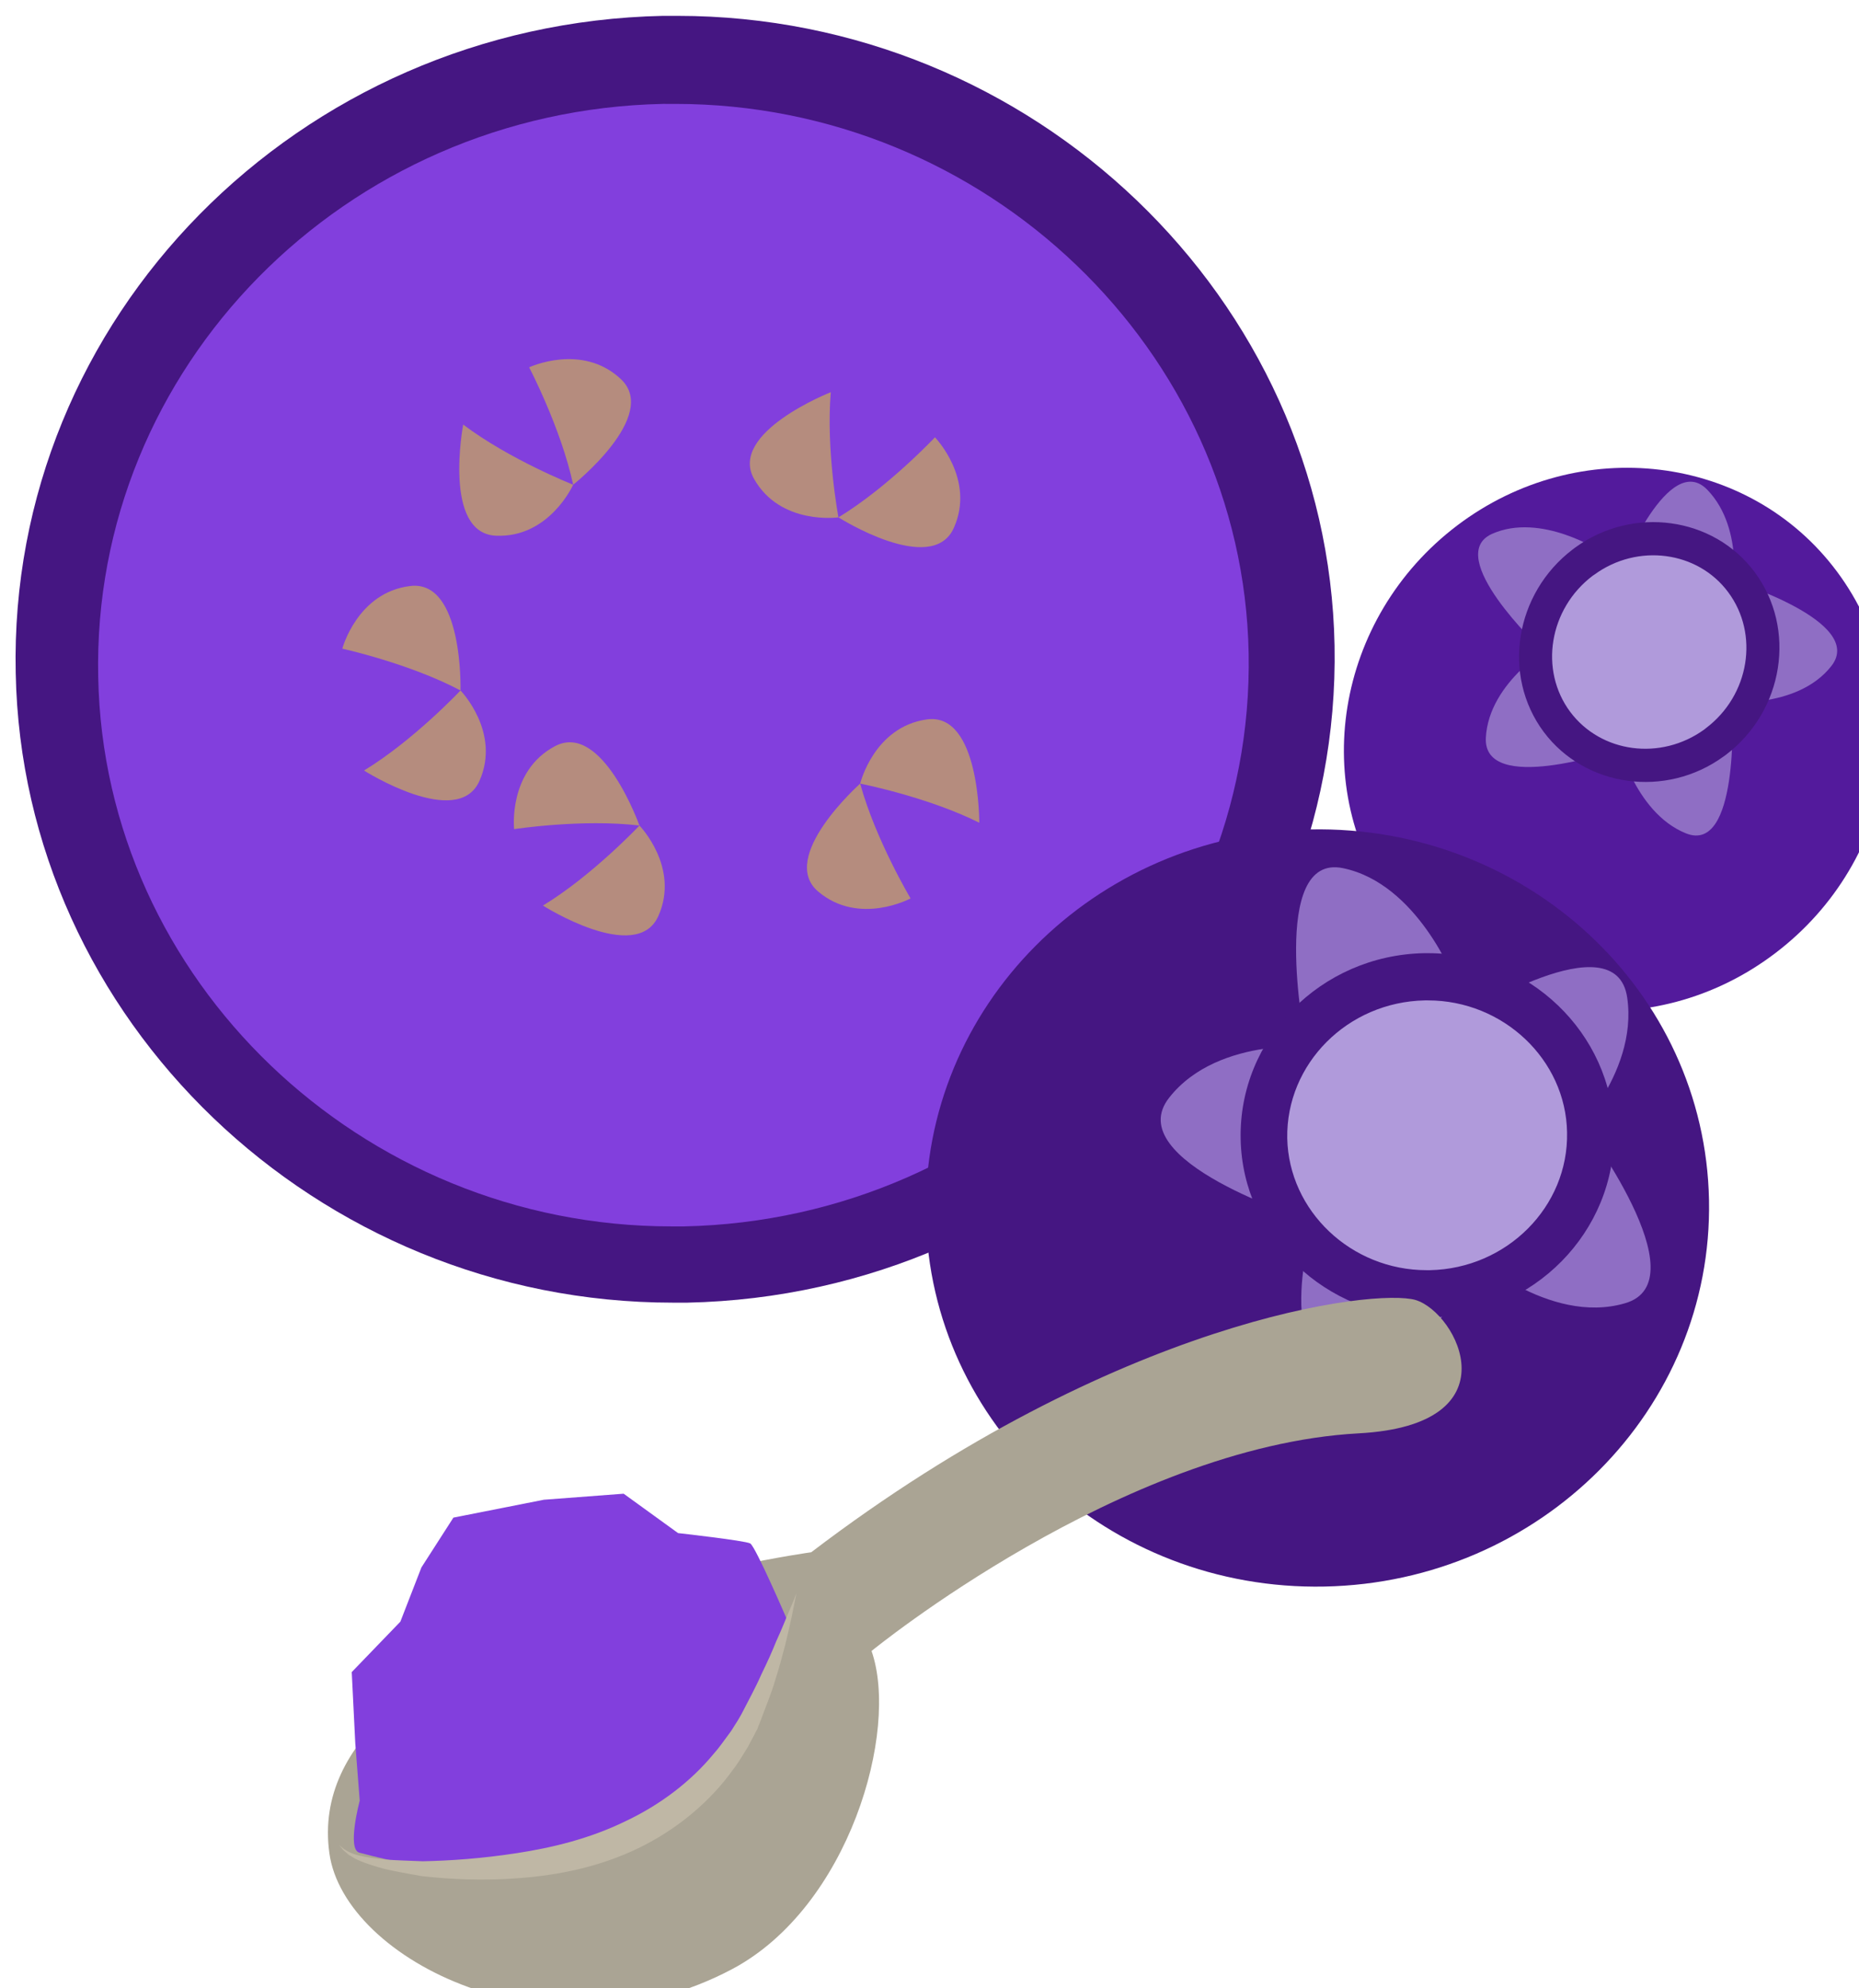
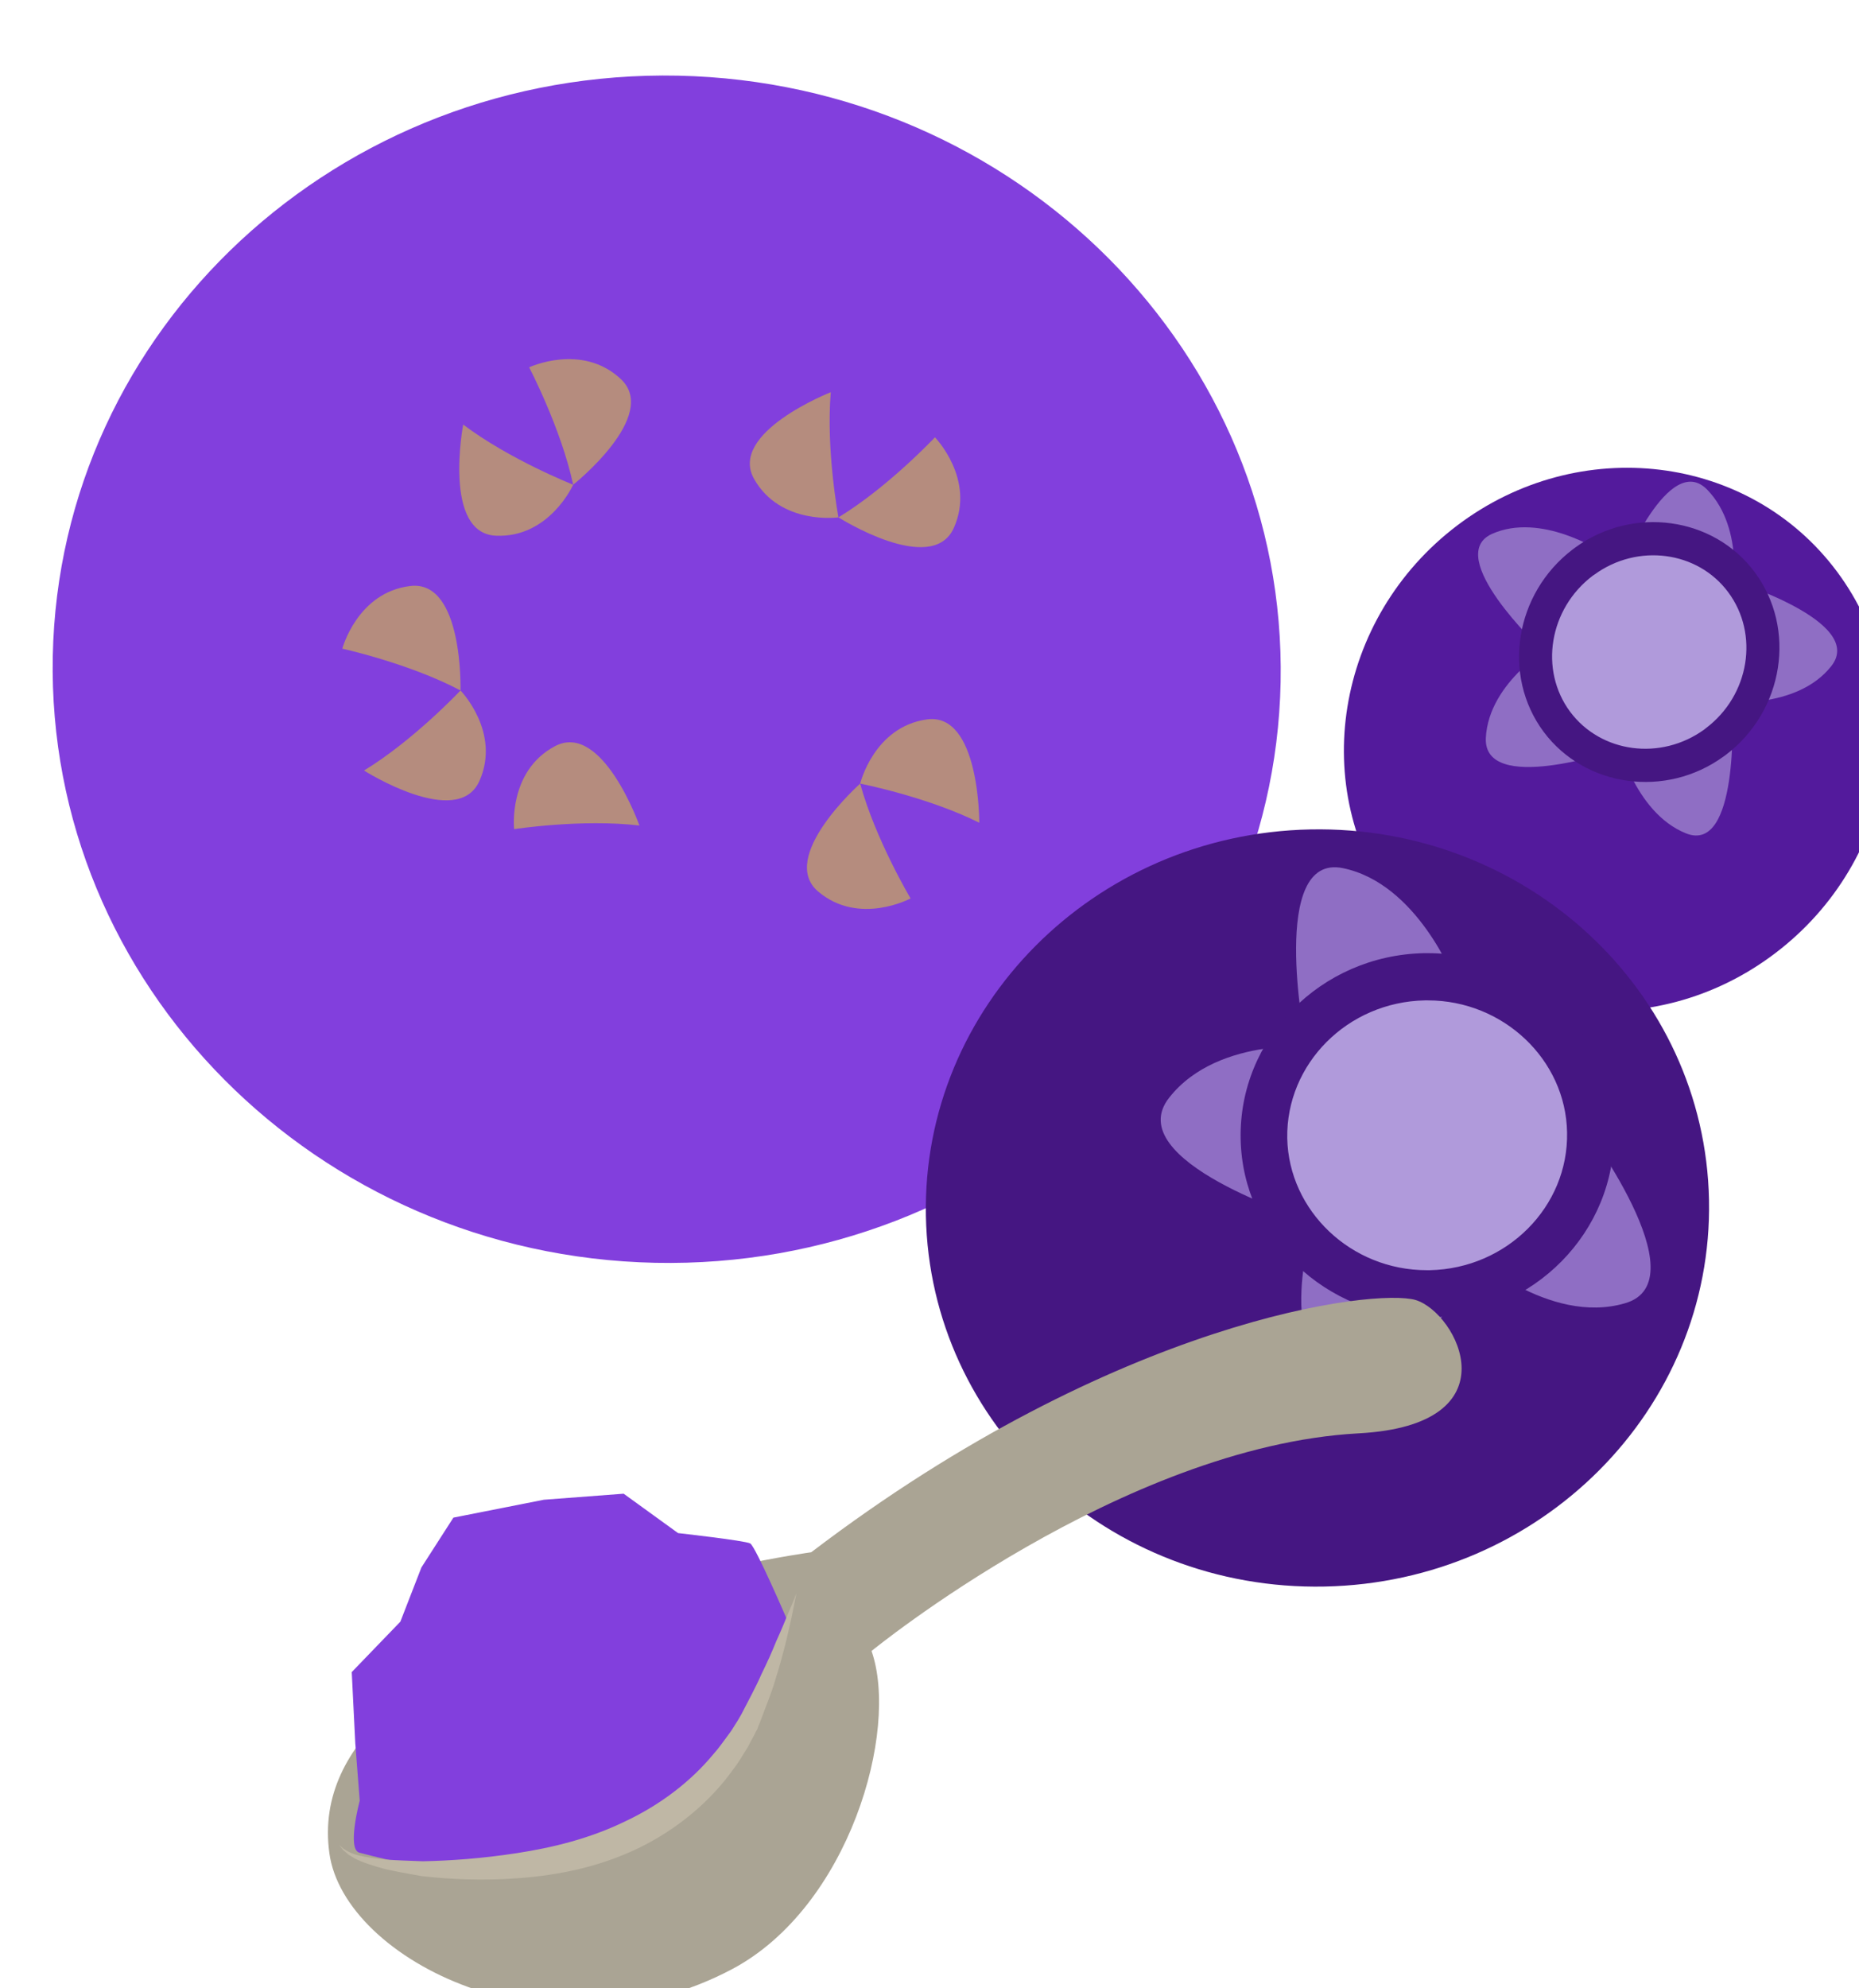
<svg xmlns="http://www.w3.org/2000/svg" xmlns:ns1="http://www.inkscape.org/namespaces/inkscape" xmlns:ns2="http://sodipodi.sourceforge.net/DTD/sodipodi-0.dtd" width="318.867mm" height="340.942mm" viewBox="0 0 318.867 340.942" version="1.1" id="svg8" ns1:version="0.92.4 (5da689c313, 2019-01-14)" ns2:docname="Dužina borůvek čerstvá.svg">
  <defs id="defs2">
    <style type="text/css" id="style2">
    .fil5 {fill:#45AF51;fill-rule:nonzero}
    .fil4 {fill:#662E12;fill-rule:nonzero}
    .fil2 {fill:#93360C;fill-rule:nonzero}
    .fil9 {fill:#AAA494;fill-rule:nonzero}
    .fil3 {fill:#BF5D36;fill-rule:nonzero}
    .fil11 {fill:#BFB7A5;fill-rule:nonzero}
    .fil1 {fill:#CC5E21;fill-rule:nonzero}
    .fil8 {fill:#D8D8D8;fill-rule:nonzero}
    .fil10 {fill:#E5E1DA;fill-rule:nonzero}
    .fil7 {fill:#E6E6E6;fill-rule:nonzero}
    .fil0 {fill:#EAB234;fill-rule:nonzero}
    .fil6 {fill:#F4F2F2;fill-rule:nonzero}
    .fil12 {fill:white;fill-rule:nonzero}
   </style>
    <style type="text/css" id="style2-6">
    .fil3 {fill:#628C2C;fill-rule:nonzero}
    .fil0 {fill:#7CD6E0;fill-rule:nonzero}
    .fil2 {fill:#BC0F41;fill-rule:nonzero}
    .fil1 {fill:#E04661;fill-rule:nonzero}
   </style>
    <style type="text/css" id="style2-7">
    .str0 {stroke:white;stroke-width:70.56}
    .fil1 {fill:#5D6608;fill-rule:nonzero}
    .fil4 {fill:#7A1111;fill-rule:nonzero}
    .fil2 {fill:#A51C1C;fill-rule:nonzero}
    .fil5 {fill:#AF5941;fill-rule:nonzero}
    .fil6 {fill:#BA1313;fill-rule:nonzero}
    .fil3 {fill:#BC664B;fill-rule:nonzero}
    .fil7 {fill:#BF3D3D;fill-rule:nonzero}
    .fil0 {fill:white;fill-rule:nonzero}
   </style>
    <style type="text/css" id="style2-0">
   
    .fil0 {fill:#5D6608;fill-rule:nonzero}
    .fil1 {fill:#750404;fill-rule:nonzero}
    .fil2 {fill:#8C2626;fill-rule:nonzero}
   
  </style>
    <style type="text/css" id="style2-9">
    .fil5 {fill:#45AF51;fill-rule:nonzero}
    .fil4 {fill:#662E12;fill-rule:nonzero}
    .fil2 {fill:#93360C;fill-rule:nonzero}
    .fil9 {fill:#AAA494;fill-rule:nonzero}
    .fil3 {fill:#BF5D36;fill-rule:nonzero}
    .fil11 {fill:#BFB7A5;fill-rule:nonzero}
    .fil1 {fill:#CC5E21;fill-rule:nonzero}
    .fil8 {fill:#D8D8D8;fill-rule:nonzero}
    .fil10 {fill:#E5E1DA;fill-rule:nonzero}
    .fil7 {fill:#E6E6E6;fill-rule:nonzero}
    .fil0 {fill:#EAB234;fill-rule:nonzero}
    .fil6 {fill:#F4F2F2;fill-rule:nonzero}
    .fil12 {fill:white;fill-rule:nonzero}
   </style>
    <style type="text/css" id="style2-6-7">
    .fil3 {fill:#628C2C;fill-rule:nonzero}
    .fil0 {fill:#7CD6E0;fill-rule:nonzero}
    .fil2 {fill:#BC0F41;fill-rule:nonzero}
    .fil1 {fill:#E04661;fill-rule:nonzero}
   </style>
    <style type="text/css" id="style2-7-7">
    .str0 {stroke:white;stroke-width:70.56}
    .fil1 {fill:#5D6608;fill-rule:nonzero}
    .fil4 {fill:#7A1111;fill-rule:nonzero}
    .fil2 {fill:#A51C1C;fill-rule:nonzero}
    .fil5 {fill:#AF5941;fill-rule:nonzero}
    .fil6 {fill:#BA1313;fill-rule:nonzero}
    .fil3 {fill:#BC664B;fill-rule:nonzero}
    .fil7 {fill:#BF3D3D;fill-rule:nonzero}
    .fil0 {fill:white;fill-rule:nonzero}
   </style>
    <style type="text/css" id="style2-96">
    .fil5 {fill:#45AF51;fill-rule:nonzero}
    .fil4 {fill:#662E12;fill-rule:nonzero}
    .fil2 {fill:#93360C;fill-rule:nonzero}
    .fil9 {fill:#AAA494;fill-rule:nonzero}
    .fil3 {fill:#BF5D36;fill-rule:nonzero}
    .fil11 {fill:#BFB7A5;fill-rule:nonzero}
    .fil1 {fill:#CC5E21;fill-rule:nonzero}
    .fil8 {fill:#D8D8D8;fill-rule:nonzero}
    .fil10 {fill:#E5E1DA;fill-rule:nonzero}
    .fil7 {fill:#E6E6E6;fill-rule:nonzero}
    .fil0 {fill:#EAB234;fill-rule:nonzero}
    .fil6 {fill:#F4F2F2;fill-rule:nonzero}
    .fil12 {fill:white;fill-rule:nonzero}
   </style>
    <style type="text/css" id="style2-6-9">
    .fil3 {fill:#628C2C;fill-rule:nonzero}
    .fil0 {fill:#7CD6E0;fill-rule:nonzero}
    .fil2 {fill:#BC0F41;fill-rule:nonzero}
    .fil1 {fill:#E04661;fill-rule:nonzero}
   </style>
    <style type="text/css" id="style2-7-73">
    .str0 {stroke:white;stroke-width:70.56}
    .fil1 {fill:#5D6608;fill-rule:nonzero}
    .fil4 {fill:#7A1111;fill-rule:nonzero}
    .fil2 {fill:#A51C1C;fill-rule:nonzero}
    .fil5 {fill:#AF5941;fill-rule:nonzero}
    .fil6 {fill:#BA1313;fill-rule:nonzero}
    .fil3 {fill:#BC664B;fill-rule:nonzero}
    .fil7 {fill:#BF3D3D;fill-rule:nonzero}
    .fil0 {fill:white;fill-rule:nonzero}
   </style>
    <style type="text/css" id="style2-2">
    .str0 {stroke:white;stroke-width:70.56}
    .fil1 {fill:#5D6608;fill-rule:nonzero}
    .fil2 {fill:#750404;fill-rule:nonzero}
    .fil3 {fill:#8C2626;fill-rule:nonzero}
    .fil0 {fill:white;fill-rule:nonzero}
   </style>
    <style type="text/css" id="style2-0-5">
    .fil3 {fill:#628C2C;fill-rule:nonzero}
    .fil0 {fill:#7CD6E0;fill-rule:nonzero}
    .fil2 {fill:#BC0F41;fill-rule:nonzero}
    .fil1 {fill:#E04661;fill-rule:nonzero}
   </style>
    <style type="text/css" id="style2-8">
    .fil1 {fill:#281710;fill-rule:nonzero}
    .fil5 {fill:#2B1803;fill-rule:nonzero}
    .fil0 {fill:#8E2014;fill-rule:nonzero}
    .fil2 {fill:#AA2F26;fill-rule:nonzero}
    .fil4 {fill:#AF610B;fill-rule:nonzero}
    .fil3 {fill:#E38106;fill-rule:nonzero}
   </style>
    <style type="text/css" id="style2-23">
    .fil5 {fill:#45AF51;fill-rule:nonzero}
    .fil4 {fill:#662E12;fill-rule:nonzero}
    .fil2 {fill:#93360C;fill-rule:nonzero}
    .fil3 {fill:#BF5D36;fill-rule:nonzero}
    .fil1 {fill:#D3290D;fill-rule:nonzero}
    .fil6 {fill:#EAB234;fill-rule:nonzero}
    .fil0 {fill:#F4CE82;fill-rule:nonzero}
   </style>
    <style type="text/css" id="style2-09">
   
    .fil1 {fill:#A63621;fill-rule:nonzero}
    .fil0 {fill:#45AF51;fill-rule:nonzero}
    .fil2 {fill:#ECC500;fill-rule:nonzero}
   
  </style>
    <style type="text/css" id="style2-22">
    .fil5 {fill:#45AF51;fill-rule:nonzero}
    .fil4 {fill:#662E12;fill-rule:nonzero}
    .fil2 {fill:#93360C;fill-rule:nonzero}
    .fil9 {fill:#AAA494;fill-rule:nonzero}
    .fil3 {fill:#BF5D36;fill-rule:nonzero}
    .fil11 {fill:#BFB7A5;fill-rule:nonzero}
    .fil1 {fill:#CC5E21;fill-rule:nonzero}
    .fil8 {fill:#D8D8D8;fill-rule:nonzero}
    .fil10 {fill:#E5E1DA;fill-rule:nonzero}
    .fil7 {fill:#E6E6E6;fill-rule:nonzero}
    .fil0 {fill:#EAB234;fill-rule:nonzero}
    .fil6 {fill:#F4F2F2;fill-rule:nonzero}
    .fil12 {fill:white;fill-rule:nonzero}
   </style>
    <style type="text/css" id="style2-6-94">
    .fil3 {fill:#628C2C;fill-rule:nonzero}
    .fil0 {fill:#7CD6E0;fill-rule:nonzero}
    .fil2 {fill:#BC0F41;fill-rule:nonzero}
    .fil1 {fill:#E04661;fill-rule:nonzero}
   </style>
    <style type="text/css" id="style2-7-2">
    .str0 {stroke:white;stroke-width:70.56}
    .fil1 {fill:#5D6608;fill-rule:nonzero}
    .fil4 {fill:#7A1111;fill-rule:nonzero}
    .fil2 {fill:#A51C1C;fill-rule:nonzero}
    .fil5 {fill:#AF5941;fill-rule:nonzero}
    .fil6 {fill:#BA1313;fill-rule:nonzero}
    .fil3 {fill:#BC664B;fill-rule:nonzero}
    .fil7 {fill:#BF3D3D;fill-rule:nonzero}
    .fil0 {fill:white;fill-rule:nonzero}
   </style>
    <style type="text/css" id="style2-5">
   
    .str0 {stroke:white;stroke-width:70.56}
    .fil1 {fill:#2E0F57;fill-rule:nonzero}
    .fil4 {fill:#451682;fill-rule:nonzero}
    .fil2 {fill:#8F6EC4;fill-rule:nonzero}
    .fil3 {fill:#B09ADB;fill-rule:nonzero}
    .fil0 {fill:white;fill-rule:nonzero}
   
  </style>
  </defs>
  <ns2:namedview id="base" pagecolor="#ffffff" bordercolor="#666666" borderopacity="1.0" ns1:pageopacity="0.0" ns1:pageshadow="2" ns1:zoom="0.35" ns1:cx="1260.0267" ns1:cy="621.38032" ns1:document-units="mm" ns1:current-layer="Vrstva_x0020_1-18" showgrid="false" ns1:window-width="1920" ns1:window-height="1001" ns1:window-x="-9" ns1:window-y="-9" ns1:window-maximized="1" showguides="false" />
  <g ns1:label="Vrstva 1" ns1:groupmode="layer" id="layer1" transform="translate(536.559,105.232)">
    <g ns1:label="Vrstva 1" ns1:groupmode="layer" transform="matrix(0.265,0,0,0.265,-37.972,299.049)" id="layer1-1" />
    <g ns1:label="Vrstva 1" ns1:groupmode="layer" transform="matrix(0.265,0,0,0.265,-617.826,298.137)" id="layer1-7">
      <g transform="matrix(0.265,0,0,0.265,-2958.65,-3764.55)" id="Vrstva_x0020_1-7">
        <g ns1:label="Vrstva 1" ns1:groupmode="layer" transform="matrix(3.78,0,0,3.78,19426.668,14383.467)" id="layer1-8">
          <g transform="matrix(0.265,0,0,0.265,-2958.65,-3764.55)" id="Vrstva_x0020_1">
            <g transform="matrix(1.069,0.217,-0.217,1.069,4903.69,-5230.97)" id="_547400224">
              <g ns1:label="Vrstva 1" ns1:groupmode="layer" transform="matrix(3.397,-0.689,0.689,3.397,6273.39,16894.812)" id="layer1-82">
                <g transform="matrix(0.265,0,0,0.265,-2958.65,-3764.55)" id="Vrstva_x0020_1-73">
                  <g transform="matrix(0.766,0,0,0.766,2310.345,255.112)" id="Vrstva_x0020_1-18">
                    <path d="m 6681.335,12615.298 c -20,1041 837,1903 1914,1926 1077,22 1967,-804 1987,-1845 20,-1041 -837,-1903 -1914,-1926 -1078,-22 -1967,804 -1987,1845 z" style="fill:#823fdd;fill-opacity:1;fill-rule:nonzero" id="path9-8" class="fil1" ns1:connector-curvature="0" />
                    <path d="m 9177.429,12173.267 c 0,0 297.338,188.702 366.666,33.245 69.151,-154.903 -60.094,-287.56 -60.094,-287.56 0,0 -149.164,158.7 -306.573,254.315 z" style="fill:#b58c7e;fill-opacity:1;fill-rule:nonzero;stroke-width:0.402" id="path19" class="fil2" ns1:connector-curvature="0" />
                    <path d="m 12350.342,12345.645 c 279,375 191,918 -197,1212 -387,294 -928,228 -1207,-147 -279,-375 -191,-918 197,-1212 387,-293 928,-228 1207,147 z" style="fill:#531a9c;fill-opacity:1;fill-rule:nonzero" id="path41" class="fil4" ns1:connector-curvature="0" />
                    <path d="m 11406.342,12587.645 c 0,0 -308,-291 -153,-362 156,-70 347,56 347,56 0,0 -134,149 -194,306 z" style="fill:#8f6ec4;fill-rule:nonzero" id="path43" class="fil2" ns1:connector-curvature="0" />
                    <path d="m 11665.342,12335.645 c 0,0 151,-377 273,-250 122,127 78,345 78,345 0,0 -186,-84 -351,-95 z" style="fill:#8f6ec4;fill-rule:nonzero" id="path45-0" class="fil2" ns1:connector-curvature="0" />
                    <path d="m 12017.342,12373.645 c 0,0 425,130 315,271 -111,142 -349,114 -349,114 0,0 54,-207 34,-385 z" style="fill:#8f6ec4;fill-rule:nonzero" id="path47-8" class="fil2" ns1:connector-curvature="0" />
                    <path d="m 12017.342,12793.645 c 0,0 21,450 -147,383 -167,-67 -220,-306 -220,-306 0,0 209,-7 367,-77 z" style="fill:#8f6ec4;fill-rule:nonzero" id="path49-9" class="fil2" ns1:connector-curvature="0" />
                    <path d="m 11642.342,12913.645 c 0,0 -416,141 -408,-40 9,-181 216,-297 216,-297 0,0 75,201 192,337 z" style="fill:#8f6ec4;fill-rule:nonzero" id="path51" class="fil2" ns1:connector-curvature="0" />
                    <path d="m 12046.342,12378.645 c 117,157 81,384 -81,506 -162,123 -388,95 -505,-62 -116,-157 -80,-383 82,-506 161,-123 387,-95 504,62 z" style="fill:#b09adb;fill-rule:nonzero" id="path53" class="fil3" ns1:connector-curvature="0" />
                    <path d="m 11579.342,12354.645 -6,4 c -138,105 -170,299 -71,432 98,131 288,156 426,56 l 5,-4 c 139,-105 170,-299 71,-432 -97,-131 -288,-156 -425,-56 z m 410,578 c -183,133 -439,98 -571,-78 -134,-180 -92,-440 92,-580 l 8,-6 c 183,-133 439,-98 570,78 134,180 93,441 -92,581 z" style="fill:#451682;fill-rule:nonzero" id="path55" class="fil4" ns1:connector-curvature="0" />
-                     <path d="m 8665.715,11110.212 h -35.329 c -869.097,17.665 -1558.016,713.649 -1543.884,1547.418 17.665,816.103 717.182,1480.292 1565.082,1480.292 h 35.329 c 865.564,-17.665 1558.017,-713.649 1540.353,-1547.418 -14.132,-816.103 -717.183,-1480.292 -1561.55,-1480.292 z m -14.132,3557.647 c -1130.533,0 -2066.756,-897.361 -2087.954,-1999.631 -24.73,-1127 897.361,-2063.223 2056.157,-2087.953 h 45.928 c 1130.533,0 2066.757,897.361 2087.954,1999.631 21.198,1127 -900.894,2063.223 -2056.158,2087.953 z" style="fill:#451682;fill-rule:nonzero;stroke-width:3.533" id="path39-8" class="fil4" ns1:connector-curvature="0" />
-                     <path d="m 8659.41,11322.252 h -30.819 c -758.124,15.409 -1359.076,622.524 -1346.749,1349.831 15.408,711.898 625.607,1291.278 1365.241,1291.278 h 30.818 c 755.043,-15.41 1359.077,-622.525 1343.669,-1349.833 -12.328,-711.896 -625.608,-1291.276 -1362.16,-1291.276 z m -12.327,3103.38 c -986.179,0 -1802.857,-782.78 -1821.349,-1744.303 -21.572,-983.096 782.78,-1799.776 1793.611,-1821.348 h 40.064 c 986.177,0 1802.858,782.78 1821.348,1744.304 18.491,983.096 -785.861,1799.774 -1793.611,1821.347 z" style="fill:#823fdd;fill-opacity:1;fill-rule:nonzero;stroke-width:3.082" id="path39-8-2" class="fil4" ns1:connector-curvature="0" />
                    <path d="m 8334.647,12069.758 c 0,0 275.606,-219.226 151.391,-335.604 -123.749,-116.031 -291.394,-37.307 -291.394,-37.307 0,0 101.156,192.881 140.003,372.911 z" style="fill:#b58c7e;fill-opacity:1;fill-rule:nonzero;stroke-width:0.402" id="path19-3" class="fil2" ns1:connector-curvature="0" />
                    <path d="m 7670.186,12977.681 c 0,0 297.338,188.702 366.666,33.245 69.152,-154.903 -60.093,-287.56 -60.093,-287.56 0,0 -149.164,158.7 -306.573,254.315 z" style="fill:#b58c7e;fill-opacity:1;fill-rule:nonzero;stroke-width:0.402" id="path19-8" class="fil2" ns1:connector-curvature="0" />
-                     <path d="m 8238.743,13406.592 c 0,0 297.338,188.702 366.666,33.245 69.152,-154.903 -60.093,-287.56 -60.093,-287.56 0,0 -149.164,158.7 -306.573,254.315 z" style="fill:#b58c7e;fill-opacity:1;fill-rule:nonzero;stroke-width:0.402" id="path19-83" class="fil2" ns1:connector-curvature="0" />
                    <path d="m 8545.316,13152.277 c 0,0 -118.038,-331.791 -268.4,-252.013 -149.882,79.45 -129.758,263.562 -129.758,263.562 0,0 215.257,-33.164 398.158,-11.549 z" style="fill:#b58c7e;fill-opacity:1;fill-rule:nonzero;stroke-width:0.402" id="path19-1" class="fil2" ns1:connector-curvature="0" />
                    <path d="m 7985.135,11878.697 c 0,0 -65.634,345.992 104.435,353.047 169.489,7.096 245.077,-161.986 245.077,-161.986 0,0 -202.55,-80.057 -349.512,-191.061 z" style="fill:#b58c7e;fill-opacity:1;fill-rule:nonzero;stroke-width:0.402" id="path19-4" class="fil2" ns1:connector-curvature="0" />
                    <path d="m 9153.055,11775.688 c 0,0 -327.815,128.668 -243.233,276.381 84.239,147.244 267.606,121.198 267.606,121.198 0,0 -40.083,-214.077 -24.373,-397.579 z" style="fill:#b58c7e;fill-opacity:1;fill-rule:nonzero;stroke-width:0.402" id="path19-9" class="fil2" ns1:connector-curvature="0" ns1:transform-center-x="6.9490078" ns1:transform-center-y="19.77792" />
                    <path d="m 9625.052,13143.226 c 0,0 1.521,-352.159 -166.989,-328.121 -167.947,23.891 -211.475,203.912 -211.475,203.912 0,0 213.743,41.828 378.464,124.209 z" style="fill:#b58c7e;fill-opacity:1;fill-rule:nonzero;stroke-width:0.402" id="path19-2" class="fil2" ns1:connector-curvature="0" />
                    <path d="m 9246.588,13019.017 c 0,0 -263.192,233.984 -132.793,343.388 129.915,109.082 292.999,21.299 292.999,21.299 0,0 -111.563,-187.054 -160.206,-364.687 z" style="fill:#b58c7e;fill-opacity:1;fill-rule:nonzero;stroke-width:0.402" id="path19-17" class="fil2" ns1:connector-curvature="0" />
                    <path d="m 7976.76,12723.366 c 0,0 9.495,-352.034 -159.516,-331.818 -168.445,20.082 -216.038,199.071 -216.038,199.071 0,0 212.741,46.657 375.554,132.747 z" style="fill:#b58c7e;fill-opacity:1;fill-rule:nonzero;stroke-width:0.402" id="path19-8-8" class="fil2" ns1:connector-curvature="0" ns1:transform-center-x="-128.82391" ns1:transform-center-y="-41.159534" />
                    <path d="m 11943.622,14341.329 c 13,664 -534,1214 -1221,1228 -687,14 -1254.001,-513 -1267.001,-1177 -13,-664 534,-1214 1221.001,-1228 687,-14 1254,513 1267,1177 z" style="fill:#451682;fill-rule:nonzero" id="path25" class="fil4" ns1:connector-curvature="0" />
                    <path d="m 10659.622,13830.329 c 0,0 -115,-592 121,-543 237,49 354,354 354,354 0,0 -277,59 -475,189 z" style="fill:#8f6ec4;fill-rule:nonzero" id="path27" class="fil2" ns1:connector-curvature="0" />
-                     <path d="m 11164.622,13757.329 c 0,0 483,-307 519,-59 36,247 -193,462 -193,462 0,0 -145,-252 -326,-403 z" style="fill:#8f6ec4;fill-rule:nonzero" id="path29" class="fil2" ns1:connector-curvature="0" />
                    <path d="m 11538.622,14095.329 c 0,0 382,504 138,574 -243,71 -494,-160 -494,-160 0,0 232,-193 356,-414 z" style="fill:#8f6ec4;fill-rule:nonzero" id="path31" class="fil2" ns1:connector-curvature="0" />
                    <path d="m 11193.622,14577.329 c 0,0 -346,535 -484,318 -137,-217 -2,-536 -2,-536 0,0 246,166 486,218 z" style="fill:#8f6ec4;fill-rule:nonzero" id="path33" class="fil2" ns1:connector-curvature="0" />
                    <path d="m 10663.622,14402.329 c 0,0 -594,-185 -435,-386 158,-201 491,-161 491,-161 0,0 -79,294 -56,547 z" style="fill:#8f6ec4;fill-rule:nonzero" id="path35" class="fil2" ns1:connector-curvature="0" />
                    <path d="m 11567.622,14125.329 c 5,278 -223,508 -509,514 -287,6 -524,-215 -529,-493 -5,-278 223,-508 509,-514 287,-6 523,215 529,493 z" style="fill:#b09adb;fill-rule:nonzero" id="path37" class="fil3" ns1:connector-curvature="0" />
                    <path d="m 11050.622,13707.329 h -10 c -246,5 -441,202 -437,438 5,231 203,419 443,419 h 10 c 245,-5 441,-202 436,-438 -4,-231 -203,-419 -442,-419 z m -4,1007 c -320,0 -585,-254 -591,-566 -7,-319 254,-584 582,-591 h 13 c 320,0 585,254 591,566 6,319 -255,584 -582,591 z" style="fill:#451682;fill-rule:nonzero" id="path39" class="fil4" ns1:connector-curvature="0" />
                  </g>
                </g>
              </g>
              <path ns1:connector-curvature="0" d="m 3264.96,16215.598 c 79.378,227.916 581.579,365.452 934.456,74.662 227.916,-187.834 260.139,-595.725 163.471,-758.41 0,0 457.404,-559.574 969.822,-693.18 340.303,-88.023 163.471,-308.08 66.017,-317.511 -93.524,-7.859 -642.88,172.116 -1211.88,821.285 0,0 -1094,382.741 -921.881,873.154 z" style="fill:#aaa494;fill-rule:nonzero;stroke-width:0.786" id="path45" class="fil9" />
              <path ns1:connector-curvature="0" d="m 3330.98,16201.398 c 304.15,18.076 771.771,-30.651 833.073,-700.253 0,0 -101.383,-146.181 -114.744,-150.896 -13.361,-3.93 -162.685,9.431 -162.685,9.431 l -136.75,-62.088 -172.116,48.727 -190.192,79.378 -47.941,123.389 -22.006,128.104 -84.093,132.035 39.296,154.04 35.366,124.175 c 0,0 -7.073,113.172 22.792,113.958 z" style="fill:#823fdd;fill-opacity:1;fill-rule:nonzero;stroke-width:0.786" id="path47" class="fil10" />
              <path ns1:connector-curvature="0" d="m 4172.7,15439.098 c 0,0 0,18.862 0,53.443 0,17.29 -0.786,37.724 -1.572,62.873 -0.786,11.789 -1.572,25.15 -2.358,39.296 -0.786,13.361 -2.358,28.293 -3.93,43.226 -2.358,31.436 -9.431,65.231 -14.932,101.383 -0.786,4.715 -2.358,9.431 -2.358,14.147 -1.572,3.929 -3.144,9.431 -3.93,13.36 -3.144,9.431 -5.502,18.862 -8.645,29.079 -7.073,18.862 -13.361,38.51 -22.792,57.372 -34.58,77.806 -94.31,154.826 -172.902,214.556 -78.592,59.729 -165.829,95.096 -245.992,117.887 -79.378,22.792 -153.254,33.795 -216.127,39.296 -30.651,0.786 -58.944,1.572 -84.093,0.786 -24.363,-1.572 -46.369,-3.929 -62.873,-7.859 -8.645,-1.572 -15.718,-5.501 -22.006,-7.073 -6.287,-3.93 -11.789,-6.288 -14.932,-8.645 -7.073,-5.502 -11.003,-9.431 -11.003,-9.431 0,-0.786 14.932,14.146 49.513,14.932 16.504,0.786 36.938,-0.786 61.302,-3.144 23.578,-3.143 51.085,-7.859 80.164,-12.574 59.73,-13.361 128.105,-32.223 202.767,-59.73 74.662,-27.507 152.468,-63.659 223.201,-117.888 70.733,-52.656 126.533,-117.887 162.685,-185.476 10.217,-17.291 17.29,-34.581 25.149,-51.085 3.93,-7.859 7.073,-16.504 10.217,-25.149 1.572,-3.93 3.144,-7.86 4.715,-12.575 1.572,-3.93 2.358,-7.859 3.93,-11.789 9.431,-33.794 19.648,-66.017 25.935,-95.882 3.93,-14.932 7.073,-28.293 10.217,-41.653 3.144,-13.361 5.502,-26.722 7.859,-38.51 5.501,-23.578 9.431,-44.012 12.575,-60.516 7.073,-33.795 10.217,-52.657 10.217,-52.657 z" style="fill:#bfb7a5;fill-rule:nonzero;stroke-width:0.786" id="path49" class="fil11" />
            </g>
          </g>
        </g>
      </g>
    </g>
  </g>
</svg>